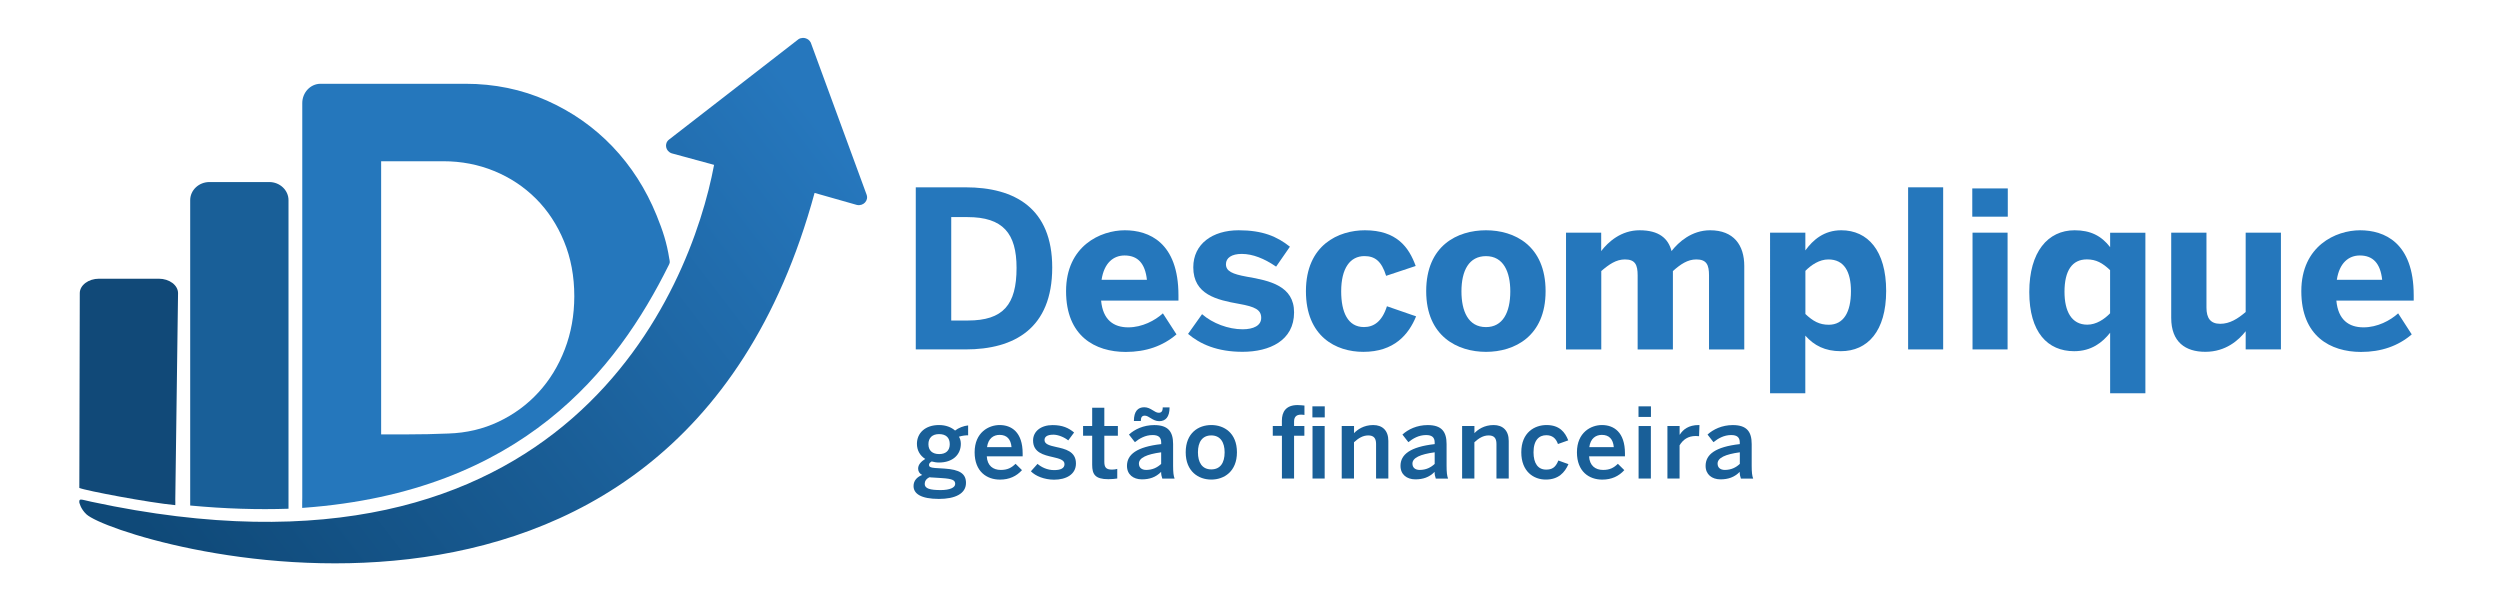
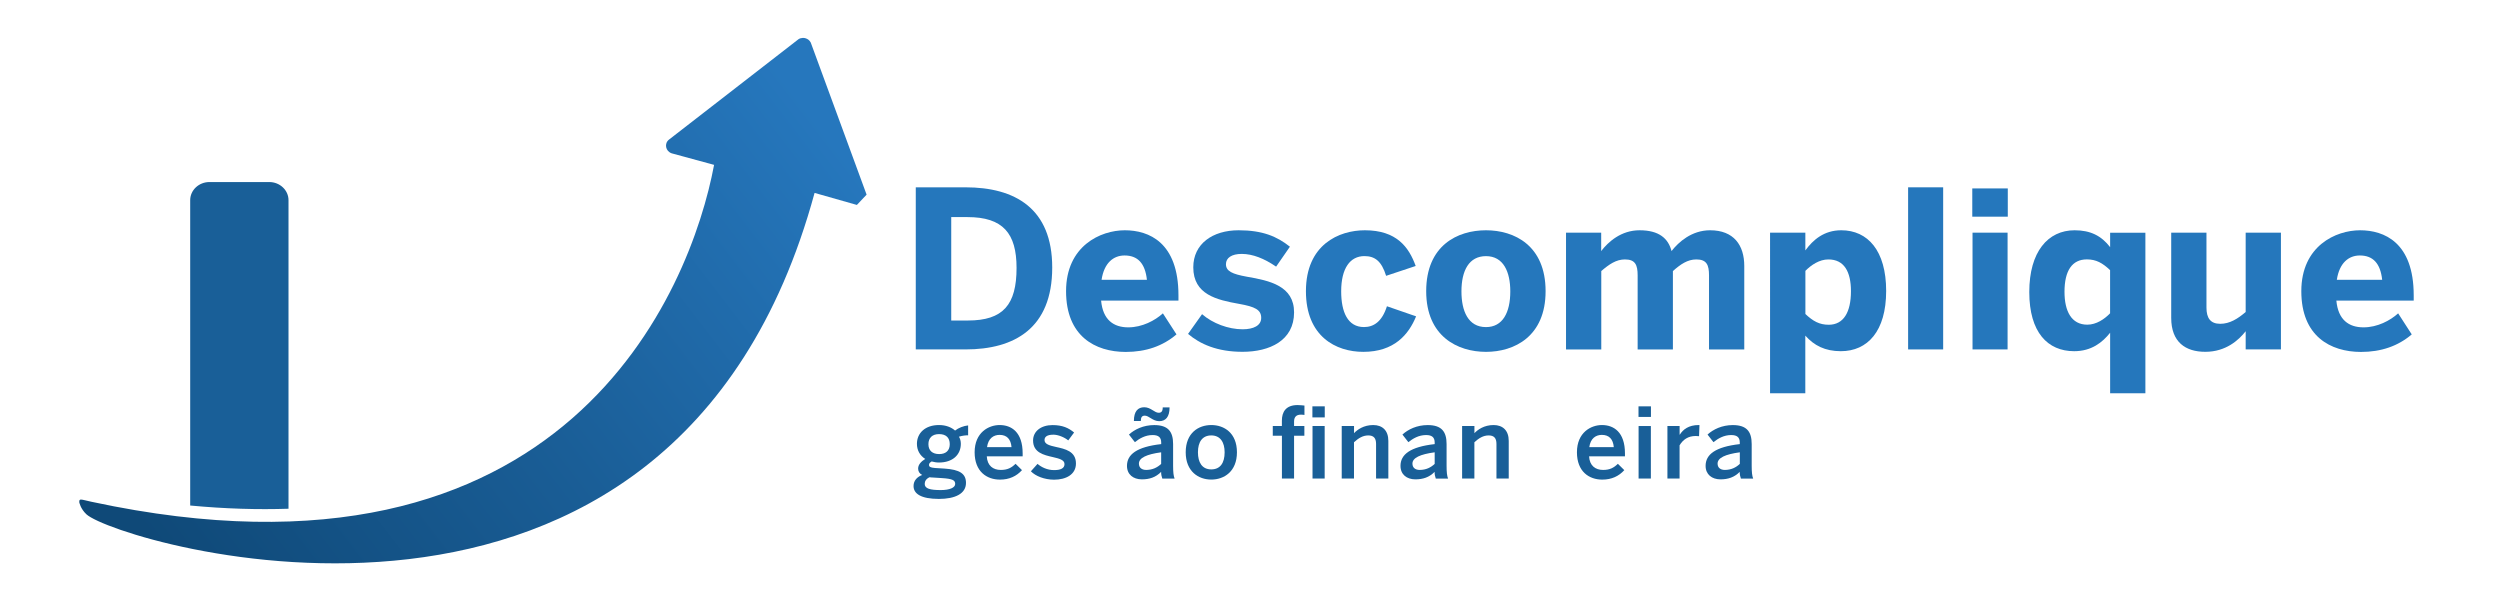
<svg xmlns="http://www.w3.org/2000/svg" version="1.1" id="Camada_1" x="0px" y="0px" viewBox="0 0 607 146" style="enable-background:new 0 0 607 146;" xml:space="preserve">
  <style type="text/css"> .st0{fill:none;} .st1{fill:#114978;} .st2{fill:#195F98;} .st3{fill:#2577BC;} .st4{fill:url(#SVGID_1_);} </style>
  <g>
    <g>
      <g>
        <path class="st0" d="M130.11,50.23c-2.89-2.88-6.26-5.11-10.13-6.7c-3.86-1.58-7.97-2.37-12.32-2.37H92.54v66.33h6.33 c3.33,0,6.66-0.07,9.99-0.21c4.4-0.14,8.46-1.1,12.19-2.87c3.73-1.77,6.96-4.15,9.69-7.12c2.73-2.98,4.86-6.46,6.39-10.45 c1.53-3.99,2.3-8.28,2.3-12.86c0-4.87-0.83-9.32-2.5-13.36C135.27,56.58,132.99,53.12,130.11,50.23z" />
-         <path class="st1" d="M42.56,122.65c0.04-0.34,0-0.98,0-1.34l0.67-50.13c0-1.93-2.1-3.51-4.67-3.51H24.04 c-2.57,0-4.67,1.58-4.67,3.51l-0.11,47.29C20.77,119.13,36.17,122.05,42.56,122.65z" />
        <path class="st2" d="M70.05,123.52V48.6c0-2.42-2.1-4.4-4.67-4.4H50.85c-2.57,0-4.67,1.98-4.67,4.4v74.14 C54.68,123.54,62.63,123.77,70.05,123.52z" />
-         <path class="st3" d="M162.62,63.61c-0.02-0.46-0.08-0.58-0.11-0.75c-0.61-3.93-1.57-6.82-3.08-10.55 c-2.6-6.39-6.17-11.96-10.7-16.71c-4.53-4.74-9.86-8.47-15.97-11.19c-6.11-2.71-12.7-4.07-19.77-4.07h-21.3 c-0.02,0-0.04,0-0.06,0h-13.8c-2.44,0-4.44,2.11-4.44,4.69v95.76c0,0.92-0.05,1.85-0.02,2.53c0.03,0,0.39-0.03,0.42-0.03 c52.91-3.89,75.94-33.45,88.57-58.9C162.41,64.29,162.63,63.88,162.62,63.61z M137.13,84.82c-1.53,3.99-3.66,7.48-6.39,10.45 c-2.73,2.98-5.96,5.35-9.69,7.12c-3.73,1.77-7.79,2.73-12.19,2.87c-3.33,0.14-6.66,0.21-9.99,0.21h-6.33V39.15h15.12 c4.35,0,8.46,0.79,12.32,2.37c3.86,1.58,7.24,3.82,10.13,6.7c2.89,2.88,5.16,6.34,6.83,10.38c1.67,4.04,2.5,8.49,2.5,13.36 C139.43,76.54,138.67,80.83,137.13,84.82z" />
      </g>
      <linearGradient id="SVGID_1_" gradientUnits="userSpaceOnUse" x1="49.152" y1="147.126" x2="200.211" y2="31.361">
        <stop offset="0" style="stop-color:#0F4978" />
        <stop offset="0.489" style="stop-color:#1A5E97" />
        <stop offset="1" style="stop-color:#2677BD" />
      </linearGradient>
-       <path class="st4" d="M210.41,47.26l-13.56-36.93c-0.36-0.65-0.77-0.87-1.24-1.03c-0.33-0.14-1.16-0.16-1.72,0.21l-31.45,24.38 c-1.22,0.95-0.86,2.82,0.65,3.34l10.29,2.8c-5.64,30.15-35.73,106.61-151.13,81.81c-2.66-0.57-3.03-0.91-3,0.11 c0,0,0.29,1.59,1.74,2.93c7.41,6.84,142.43,48.17,176.79-78.04l10.27,2.92C209.62,50.1,210.94,48.7,210.41,47.26z" />
+       <path class="st4" d="M210.41,47.26l-13.56-36.93c-0.36-0.65-0.77-0.87-1.24-1.03c-0.33-0.14-1.16-0.16-1.72,0.21l-31.45,24.38 c-1.22,0.95-0.86,2.82,0.65,3.34l10.29,2.8c-5.64,30.15-35.73,106.61-151.13,81.81c-2.66-0.57-3.03-0.91-3,0.11 c0,0,0.29,1.59,1.74,2.93c7.41,6.84,142.43,48.17,176.79-78.04l10.27,2.92z" />
    </g>
    <g>
      <g>
        <g>
          <g>
            <path class="st3" d="M222.35,45.48h12.07c12.02,0,21.06,5.11,21.06,19.47c0,14.79-9.2,19.89-21.06,19.89h-12.07V45.48z M235.01,77.82c8.56,0,11.81-3.83,11.81-12.77c0-8.4-3.3-12.34-11.92-12.34h-3.94v25.11H235.01z" />
            <path class="st3" d="M258.84,70.7c0-11.01,8.4-14.79,14.26-14.79c5.85,0,13.03,2.93,13.03,15.8v1.28h-18.78 c0.43,4.68,3.03,6.49,6.6,6.49c3.35,0,6.49-1.65,8.4-3.4l3.3,5.11c-3.3,2.82-7.39,4.26-12.34,4.26 C265.91,85.43,258.84,81.65,258.84,70.7z M278.47,67.93c-0.43-3.99-2.23-5.9-5.43-5.9c-2.66,0-4.95,1.76-5.58,5.9H278.47z" />
            <path class="st3" d="M288.46,81.07l3.4-4.79c2.55,2.23,6.38,3.67,9.84,3.67c2.66,0,4.52-0.9,4.52-2.77 c0-1.97-1.49-2.71-5.37-3.4c-5.37-0.96-11.12-2.23-11.12-8.88c0-5.69,4.68-8.99,11.01-8.99c5.8,0,9.31,1.49,12.45,3.99 l-3.35,4.84c-2.87-1.97-5.69-3.09-8.35-3.09c-2.45,0-3.83,0.96-3.83,2.5c0,1.7,1.54,2.39,5.05,3.03 c5.59,0.96,11.49,2.23,11.49,8.67c0,6.86-5.96,9.57-12.5,9.57C295.49,85.43,291.34,83.51,288.46,81.07z" />
            <path class="st3" d="M317.08,70.7c0-11.33,8.03-14.79,14.31-14.79c7.71,0,10.69,4.1,12.34,8.67l-7.18,2.39 c-1.12-3.62-2.77-4.79-5.27-4.79c-3.46,0-5.64,2.93-5.64,8.56c0,5.05,1.6,8.67,5.53,8.67c2.29,0,4.36-1.22,5.58-5.05l7.08,2.45 c-1.81,4.42-5.32,8.62-12.82,8.62C324.37,85.43,317.08,81.71,317.08,70.7z" />
            <path class="st3" d="M346.28,70.7c0-11.12,7.61-14.79,14.52-14.79c6.86,0,14.47,3.67,14.47,14.79 c0,11.01-7.61,14.73-14.47,14.73C353.94,85.43,346.28,81.71,346.28,70.7z M366.7,70.75c0-4.73-1.65-8.56-5.9-8.56 c-4.1,0-5.96,3.46-5.96,8.56c0,4.73,1.6,8.67,5.96,8.67C364.84,79.42,366.7,75.91,366.7,70.75z" />
            <path class="st3" d="M380.21,56.49h8.56v4.47c1.7-2.23,4.84-5.05,9.31-5.05c4.73,0,6.97,1.97,7.77,5.05 c1.7-2.18,4.89-5.05,9.36-5.05c5.75,0,8.3,3.62,8.3,8.67v20.27h-8.56V66.87c0-2.55-0.58-3.88-3.08-3.88 c-2.13,0-3.83,1.17-5.69,2.82v19.04h-8.56V66.87c0-2.55-0.58-3.88-3.08-3.88c-2.13,0-3.83,1.17-5.75,2.82v19.04h-8.56V56.49z" />
            <path class="st3" d="M429.78,56.49h8.56v4.31c1.86-2.55,4.52-4.89,8.72-4.89c6.44,0,10.9,4.95,10.9,14.73 c0,9.79-4.52,14.63-11.01,14.63c-3.83,0-6.49-1.38-8.62-3.78v13.99h-8.56V56.49z M449.41,70.7c0-4.73-1.65-7.71-5.48-7.71 c-2.18,0-4.15,1.33-5.58,2.77v10.48c1.86,1.75,3.4,2.61,5.69,2.61C447.6,78.83,449.41,75.85,449.41,70.7z" />
            <path class="st3" d="M463.29,45.48h8.51v39.36h-8.51V45.48z" />
            <path class="st3" d="M478.87,45.75h8.62v6.86h-8.62V45.75z M478.93,56.49h8.51v28.35h-8.51V56.49z" />
            <path class="st3" d="M512.33,80.8c-1.86,2.34-4.52,4.47-8.72,4.47c-6.44,0-10.9-4.58-10.9-14.36s4.52-15,11.01-15 c3.83,0,6.49,1.33,8.62,4.1v-3.51h8.56v38.99h-8.56V80.8z M512.33,76.07V65.59c-1.86-1.76-3.4-2.61-5.64-2.61 c-3.56,0-5.43,2.71-5.43,7.87c0,4.73,1.7,7.98,5.53,7.98C508.98,78.83,510.95,77.5,512.33,76.07z" />
            <path class="st3" d="M527.17,77.18V56.49h8.56v18.19c0,2.55,0.96,3.94,3.35,3.94c2.29,0,4.26-1.22,6.17-2.87V56.49h8.56v28.35 h-8.56v-4.42c-1.7,2.18-4.84,5-9.79,5C530.62,85.43,527.17,83.04,527.17,77.18z" />
            <path class="st3" d="M558.76,70.7c0-11.01,8.4-14.79,14.26-14.79c5.85,0,13.03,2.93,13.03,15.8v1.28h-18.78 c0.43,4.68,3.03,6.49,6.6,6.49c3.35,0,6.49-1.65,8.4-3.4l3.3,5.11c-3.3,2.82-7.39,4.26-12.34,4.26 C565.83,85.43,558.76,81.65,558.76,70.7z M578.39,67.93c-0.43-3.99-2.23-5.9-5.43-5.9c-2.66,0-4.95,1.76-5.58,5.9H578.39z" />
          </g>
        </g>
      </g>
      <g>
        <path class="st2" d="M221.81,118.01c0-1.27,0.79-2.18,2.09-2.69c-0.65-0.34-0.98-0.86-0.98-1.56c0-0.96,0.77-1.75,1.73-2.33 c-1.3-0.82-2.02-2.11-2.02-3.67c0-2.62,2.02-4.56,5.35-4.56c1.75,0,3.05,0.58,3.91,1.34c0.82-0.65,2.11-1.15,3.17-1.25v2.4 c-0.58,0-1.39,0.07-2.23,0.34c0.29,0.46,0.46,1.06,0.46,1.73c0,2.66-1.99,4.54-5.3,4.54c-0.72,0-1.15-0.1-1.78-0.26 c-0.38,0.22-0.65,0.48-0.65,0.82c0,0.5,0.34,0.67,1.46,0.77l2.26,0.14c3.77,0.24,5.26,1.25,5.26,3.48c0,2.62-2.64,3.89-6.58,3.89 C223.56,121.13,221.81,119.85,221.81,118.01z M231.92,117.5c0-0.91-0.65-1.25-3.24-1.42l-2.21-0.14c-0.26,0-0.5-0.02-0.77-0.07 c-0.84,0.38-1.18,0.98-1.18,1.63c0,1.13,1.3,1.49,3.89,1.49C230.57,118.99,231.92,118.41,231.92,117.5z M230.6,107.85 c0-1.58-0.91-2.45-2.59-2.45c-1.63,0-2.59,0.89-2.59,2.45c0,1.56,0.98,2.4,2.62,2.4C229.64,110.25,230.6,109.41,230.6,107.85z" />
        <path class="st2" d="M236.64,109.82c0-4.85,3.43-6.62,6.07-6.62c2.86,0,5.59,1.7,5.59,6.89v0.7h-8.71 c0.12,2.3,1.54,3.31,3.41,3.31c1.66,0,2.62-0.55,3.58-1.49l1.56,1.54c-1.32,1.46-3.07,2.3-5.35,2.3 C239.6,116.45,236.64,114.5,236.64,109.82z M245.6,108.57c-0.17-1.94-1.13-2.98-2.9-2.98c-1.44,0-2.76,0.82-3.05,2.98H245.6z" />
        <path class="st2" d="M250.3,114.43l1.61-1.8c0.96,0.82,2.38,1.51,4.01,1.51c1.58,0,2.54-0.41,2.54-1.46c0-1.03-1.3-1.34-2.83-1.7 c-2.18-0.5-4.8-1.08-4.8-4.03c0-2.23,1.92-3.74,4.73-3.74c2.42,0,3.91,0.7,5.23,1.8l-1.42,1.92c-0.94-0.77-2.45-1.39-3.6-1.39 c-1.63,0-2.16,0.58-2.16,1.3c0,1.03,1.27,1.34,2.78,1.68c2.18,0.48,4.85,1.03,4.85,4.01c0,2.69-2.42,3.94-5.33,3.94 C253.57,116.45,251.45,115.61,250.3,114.43z" />
-         <path class="st2" d="M265.18,112.85v-7.06h-2.21v-2.35h2.21V99h2.95v4.44h3.29v2.35h-3.29v6.31c0,1.37,0.41,1.92,1.87,1.92 c0.43,0,0.98-0.07,1.27-0.17v2.33c-0.31,0.07-1.42,0.17-2.16,0.17C265.88,116.35,265.18,115.15,265.18,112.85z" />
        <path class="st2" d="M273.63,113.11c0-2.76,2.35-4.61,8.31-5.28v-0.38c0-1.27-0.67-1.82-2.09-1.82c-1.78,0-3.22,0.86-4.3,1.73 l-1.44-1.85c1.37-1.25,3.5-2.3,6.14-2.3c3.41,0,4.58,1.63,4.58,4.61v5.26c0,1.54,0.1,2.47,0.36,3.12h-2.98 c-0.17-0.53-0.29-0.91-0.29-1.63c-1.3,1.32-2.81,1.82-4.7,1.82C275.16,116.37,273.63,115.22,273.63,113.11z M277.97,100.92 c-0.67,0-0.98,0.36-0.98,1.3h-1.68c0-2.35,0.96-3.34,2.52-3.34c1.58,0,2.47,1.34,3.5,1.34c0.65,0,0.98-0.36,0.98-1.3h1.66 c0,2.33-0.96,3.34-2.52,3.34C279.87,102.26,278.98,100.92,277.97,100.92z M281.93,112.63v-2.81c-3.53,0.48-5.4,1.34-5.4,2.74 c0,1.01,0.7,1.54,1.78,1.54C279.82,114.09,281,113.52,281.93,112.63z" />
        <path class="st2" d="M287.89,109.82c0-4.71,3.1-6.62,6.22-6.62c3.1,0,6.22,1.92,6.22,6.62c0,4.66-3.12,6.62-6.22,6.62 C291.01,116.45,287.89,114.48,287.89,109.82z M297.34,109.82c0-2.38-1.01-4.1-3.24-4.1c-2.14,0-3.24,1.54-3.24,4.1 c0,2.42,0.98,4.15,3.24,4.15C296.24,113.97,297.34,112.44,297.34,109.82z" />
        <path class="st2" d="M311.24,105.79h-2.21v-2.35h2.21v-1.3c0-2.14,0.98-3.79,3.82-3.79c0.58,0,1.44,0.1,1.66,0.12v2.28 c-0.22-0.05-0.62-0.07-0.89-0.07c-1.06,0-1.63,0.55-1.63,1.66v1.1h2.5v2.35h-2.5v10.39h-2.95V105.79z M318.65,98.66h3v2.69h-3 V98.66z M318.68,103.44h2.95v12.75h-2.95V103.44z" />
        <path class="st2" d="M325.78,103.44h2.98v1.73c0.82-0.86,2.35-1.97,4.66-1.97c2.23,0,3.67,1.32,3.67,3.84v9.14h-2.98v-8.4 c0-1.42-0.6-2.06-1.9-2.06s-2.38,0.67-3.46,1.66v8.81h-2.98V103.44z" />
        <path class="st2" d="M340.04,113.11c0-2.76,2.35-4.61,8.3-5.28v-0.38c0-1.27-0.67-1.82-2.09-1.82c-1.78,0-3.22,0.86-4.3,1.73 l-1.44-1.85c1.37-1.25,3.5-2.3,6.14-2.3c3.41,0,4.58,1.63,4.58,4.61v5.26c0,1.54,0.1,2.47,0.36,3.12h-2.98 c-0.17-0.53-0.29-0.91-0.29-1.63c-1.3,1.32-2.81,1.82-4.7,1.82C341.57,116.37,340.04,115.22,340.04,113.11z M348.34,112.63v-2.81 c-3.53,0.48-5.4,1.34-5.4,2.74c0,1.01,0.7,1.54,1.78,1.54C346.23,114.09,347.41,113.52,348.34,112.63z" />
        <path class="st2" d="M355.01,103.44h2.98v1.73c0.82-0.86,2.35-1.97,4.66-1.97c2.23,0,3.67,1.32,3.67,3.84v9.14h-2.98v-8.4 c0-1.42-0.6-2.06-1.9-2.06s-2.38,0.67-3.46,1.66v8.81h-2.98V103.44z" />
-         <path class="st2" d="M369.37,109.82c0-4.87,3.29-6.62,6.12-6.62c3.17,0,4.51,1.75,5.28,3.72l-2.5,0.89 c-0.5-1.44-1.42-2.14-2.83-2.14c-1.68,0-3.1,1.1-3.1,4.15c0,2.71,1.1,4.2,3.05,4.2c1.34,0,2.28-0.41,2.98-2.21l2.45,0.89 c-0.91,2.04-2.42,3.74-5.5,3.74C372.37,116.45,369.37,114.48,369.37,109.82z" />
        <path class="st2" d="M382.88,109.82c0-4.85,3.43-6.62,6.07-6.62c2.86,0,5.59,1.7,5.59,6.89v0.7h-8.71 c0.12,2.3,1.54,3.31,3.41,3.31c1.66,0,2.62-0.55,3.58-1.49l1.56,1.54c-1.32,1.46-3.07,2.3-5.35,2.3 C385.83,116.45,382.88,114.5,382.88,109.82z M391.83,108.57c-0.17-1.94-1.13-2.98-2.9-2.98c-1.44,0-2.76,0.82-3.05,2.98H391.83z" />
        <path class="st2" d="M397.83,98.66h3.02v2.57h-3.02V98.66z M397.85,103.44h2.98v12.75h-2.98V103.44z" />
        <path class="st2" d="M404.86,103.44h2.95v2.09h0.05c0.79-1.27,2.16-2.33,4.58-2.33h0.19l-0.1,2.71 c-0.14-0.02-0.62-0.05-0.79-0.05c-1.9,0-3.1,0.89-3.94,2.26v8.06h-2.95V103.44z" />
        <path class="st2" d="M414.12,113.11c0-2.76,2.35-4.61,8.3-5.28v-0.38c0-1.27-0.67-1.82-2.09-1.82c-1.78,0-3.22,0.86-4.3,1.73 l-1.44-1.85c1.37-1.25,3.5-2.3,6.14-2.3c3.41,0,4.58,1.63,4.58,4.61v5.26c0,1.54,0.1,2.47,0.36,3.12h-2.98 c-0.17-0.53-0.29-0.91-0.29-1.63c-1.3,1.32-2.81,1.82-4.7,1.82C415.66,116.37,414.12,115.22,414.12,113.11z M422.43,112.63v-2.81 c-3.53,0.48-5.4,1.34-5.4,2.74c0,1.01,0.7,1.54,1.78,1.54C420.32,114.09,421.49,113.52,422.43,112.63z" />
      </g>
    </g>
  </g>
</svg>